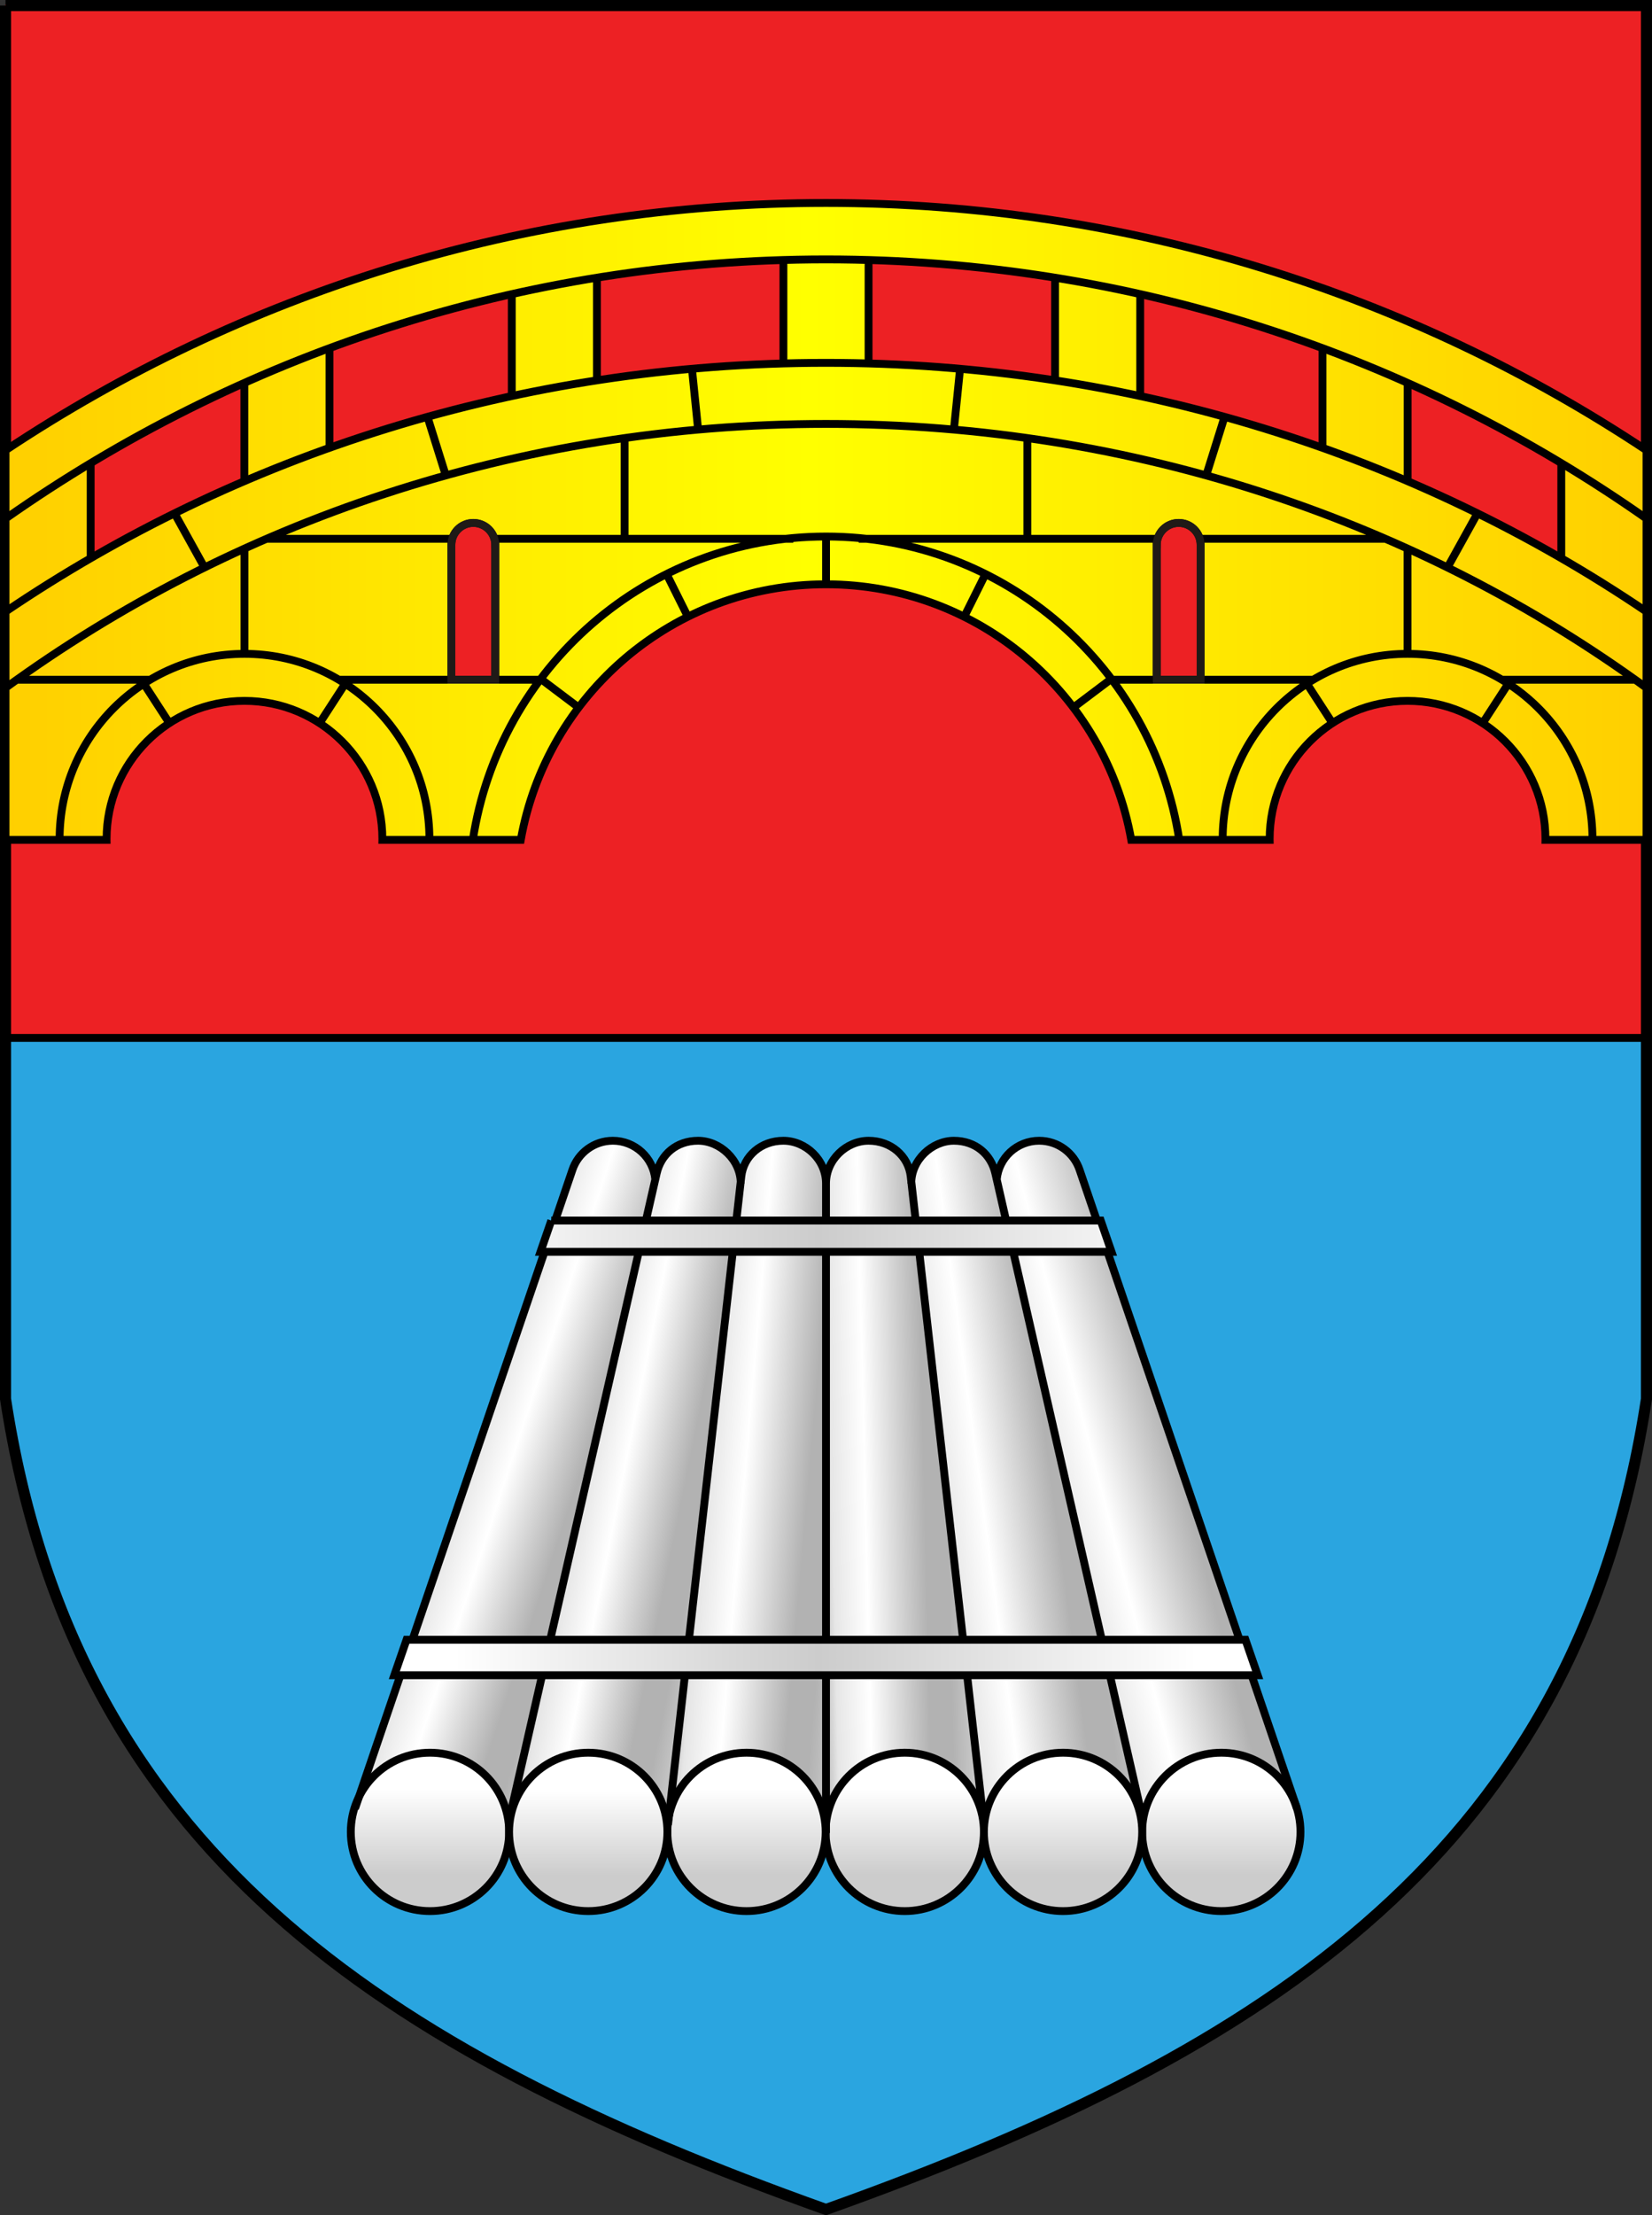
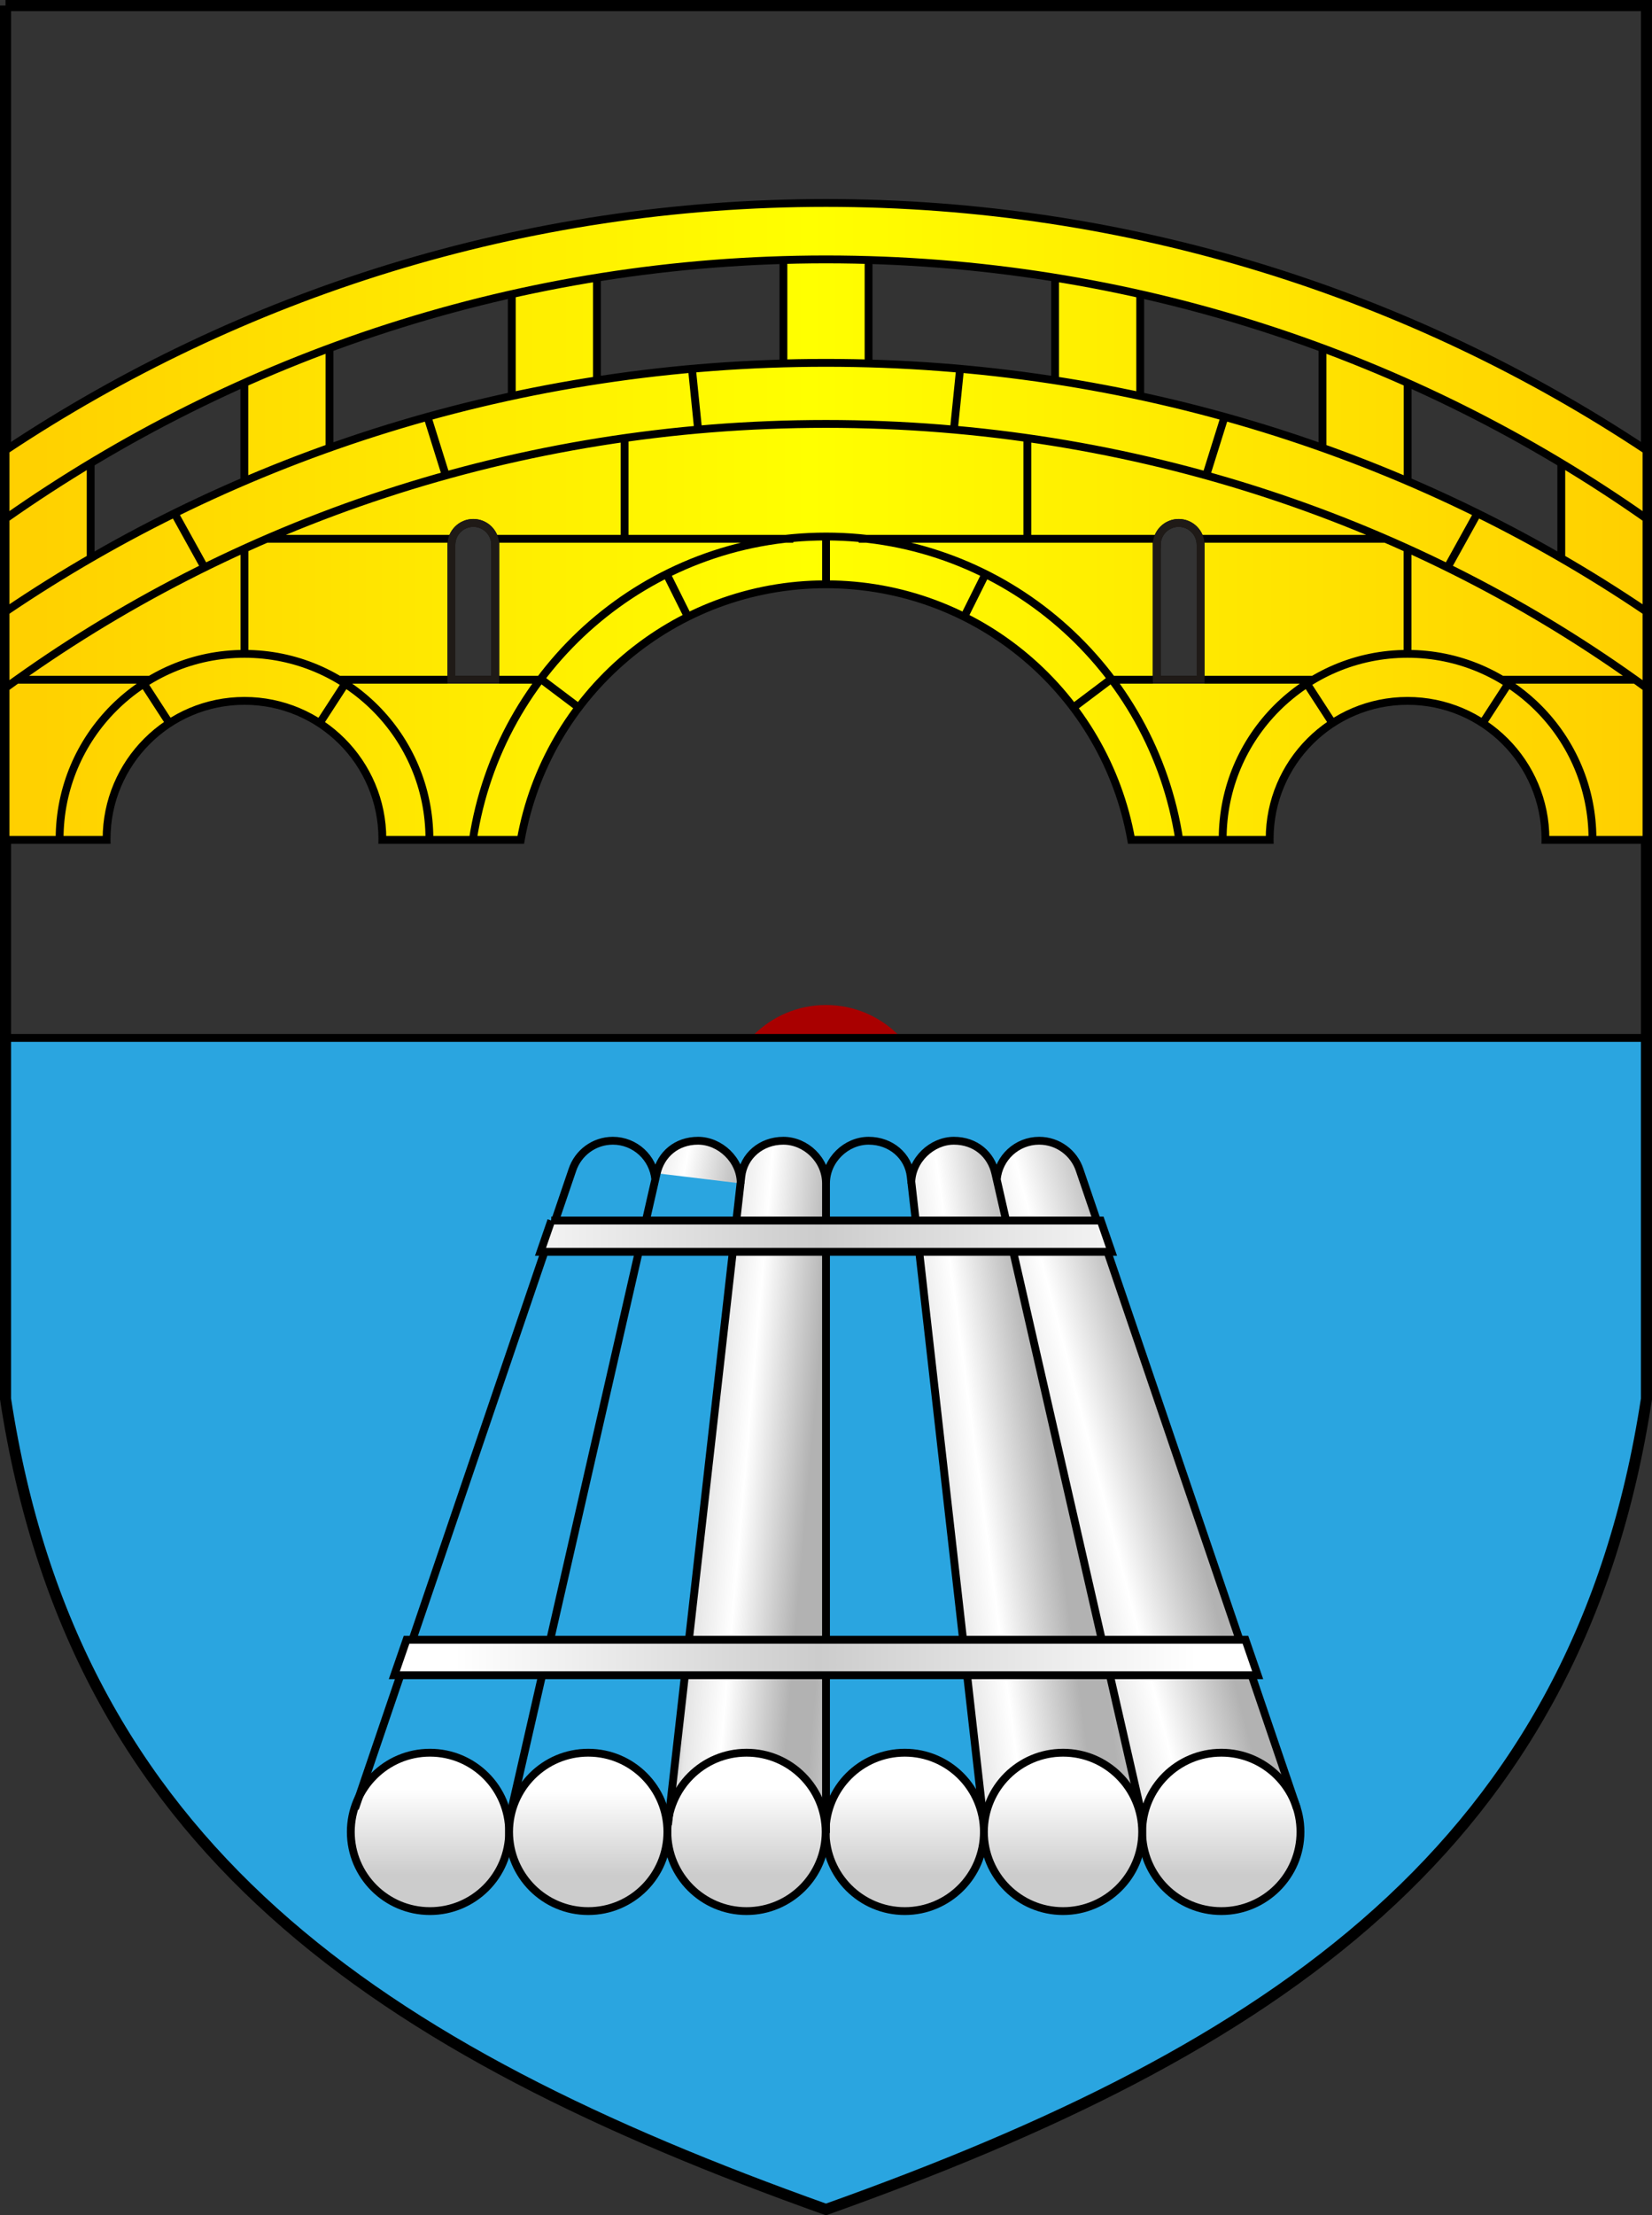
<svg xmlns="http://www.w3.org/2000/svg" xmlns:ns1="http://www.inkscape.org/namespaces/inkscape" xmlns:ns2="http://sodipodi.sourceforge.net/DTD/sodipodi-0.dtd" xmlns:xlink="http://www.w3.org/1999/xlink" xml:space="preserve" width="300" height="402" style="fill-rule:evenodd" viewBox="0 0 84.667 113.453" id="svg2" version="1.1" ns1:version="0.48.1 " ns2:docname="мосты_.svg">
  <rect x="0" y="0" width="84.667" height="113.453" fill="#333333" stroke="none" />
  <ns2:namedview pagecolor="#ffffff" bordercolor="#666666" borderopacity="1" objecttolerance="10" gridtolerance="10" guidetolerance="10" ns1:pageopacity="0" ns1:pageshadow="2" ns1:window-width="1280" ns1:window-height="750" id="namedview73" showgrid="false" fit-margin-top="0" fit-margin-left="0" fit-margin-right="0" fit-margin-bottom="0" ns1:zoom="1.3208958" ns1:cx="109.87577" ns1:cy="200.99994" ns1:window-x="-8" ns1:window-y="-8" ns1:window-maximized="1" ns1:current-layer="svg2" />
  <defs id="defs4">
    <linearGradient id="linearGradient4795" ns1:collect="always">
      <stop id="stop4797" offset="0" style="stop-color:#b2b2b2;stop-opacity:1" />
      <stop style="stop-color:#e6e6e6;stop-opacity:1" offset="0.1" id="stop4809" />
      <stop style="stop-color:#ffffff;stop-opacity:1" offset="0.314" id="stop4799" />
      <stop id="stop4801" offset="0.561" style="stop-color:#cccccc;stop-opacity:1" />
      <stop id="stop4803" offset="0.693" style="stop-color:#b2b2b2;stop-opacity:1" />
      <stop style="stop-color:#b2b2b2;stop-opacity:1" offset="0.836" id="stop4805" />
      <stop id="stop4807" offset="1" style="stop-color:#cccccc;stop-opacity:1" />
    </linearGradient>
    <style type="text/css" id="style6">
   
    .str3 {stroke:black;stroke-width:0.176}
    .str2 {stroke:#1F1A17;stroke-width:0.25}
    .str0 {stroke:black;stroke-width:0.25}
    .str1 {stroke:black;stroke-width:0.353}
    .fil2 {fill:none}
    .fil0 {fill:#00CCFF}
    .fil4 {fill:#CCCCCC}
    .fil6 {fill:#E5E5E5}
    .fil1 {fill:red}
    .fil5 {fill:white}
    .fil3 {fill:url(#id0)}
    .fil8 {fill:url(#id1)}
    .fil7 {fill:url(#id2)}
   
  </style>
    <linearGradient id="id0" gradientUnits="userSpaceOnUse" x1="78.737" y1="129.849" x2="131.098" y2="129.849">
      <stop offset="0" style="stop-color:#FFCF00" id="stop9" />
      <stop offset="0.49" style="stop-color:yellow" id="stop11" />
      <stop offset="1" style="stop-color:#FFCF00" id="stop13" />
    </linearGradient>
    <linearGradient id="id1" gradientUnits="userSpaceOnUse" x1="93.132" y1="159.392" x2="116.491" y2="159.392">
      <stop offset="0" style="stop-color:white" id="stop16" />
      <stop offset="0.49" style="stop-color:#CCCCCC" id="stop18" />
      <stop offset="1" style="stop-color:white" id="stop20" />
    </linearGradient>
    <linearGradient id="id2" gradientUnits="userSpaceOnUse" x1="92.185" y1="173.037" x2="92.185" y2="170.309">
      <stop offset="0" style="stop-color:#CCCCCC" id="stop23" />
      <stop offset="1" style="stop-color:white" id="stop25" />
    </linearGradient>
    <linearGradient ns1:collect="always" xlink:href="#id2" id="linearGradient4690" gradientUnits="userSpaceOnUse" x1="92.185" y1="173.037" x2="92.185" y2="170.309" />
    <linearGradient ns1:collect="always" xlink:href="#id2" id="linearGradient4692" gradientUnits="userSpaceOnUse" x1="92.185" y1="173.037" x2="92.185" y2="170.309" />
    <linearGradient ns1:collect="always" xlink:href="#id2" id="linearGradient4694" gradientUnits="userSpaceOnUse" x1="92.185" y1="173.037" x2="92.185" y2="170.309" />
    <linearGradient ns1:collect="always" xlink:href="#id2" id="linearGradient4696" gradientUnits="userSpaceOnUse" x1="92.185" y1="173.037" x2="92.185" y2="170.309" />
    <linearGradient ns1:collect="always" xlink:href="#id2" id="linearGradient4700" gradientUnits="userSpaceOnUse" x1="92.185" y1="173.037" x2="92.185" y2="170.309" />
    <linearGradient ns1:collect="always" xlink:href="#id1" id="linearGradient4705" gradientUnits="userSpaceOnUse" x1="93.132" y1="159.392" x2="116.491" y2="159.392" gradientTransform="matrix(1.629,0,0,1.606,-128.587,-181.876)" />
    <linearGradient ns1:collect="always" xlink:href="#id0" id="linearGradient4731" gradientUnits="userSpaceOnUse" x1="78.737" y1="129.849" x2="131.098" y2="129.849" gradientTransform="matrix(1.606,0,0,1.606,-126.183,-181.876)" />
    <linearGradient ns1:collect="always" xlink:href="#linearGradient4795" id="linearGradient4743" x1="33.931" y1="90.908" x2="42.581" y2="91.661" gradientUnits="userSpaceOnUse" />
    <linearGradient ns1:collect="always" xlink:href="#linearGradient4795" id="linearGradient4793" gradientUnits="userSpaceOnUse" x1="41.932" y1="87.835" x2="49.93" y2="87.644" />
    <linearGradient ns1:collect="always" xlink:href="#linearGradient4795" id="linearGradient4830" x1="26.483" y1="88.361" x2="34.77" y2="90.031" gradientUnits="userSpaceOnUse" />
    <linearGradient ns1:collect="always" xlink:href="#linearGradient4795" id="linearGradient4838" x1="18.339" y1="88.881" x2="27.259" y2="91.802" gradientUnits="userSpaceOnUse" />
    <linearGradient ns1:collect="always" xlink:href="#id2" id="linearGradient4846" x1="97.092" y1="173.066" x2="97.092" y2="170.384" gradientUnits="userSpaceOnUse" />
    <linearGradient ns1:collect="always" xlink:href="#linearGradient4795" id="linearGradient4854" x1="49.01" y1="90.902" x2="58.55" y2="89.617" gradientUnits="userSpaceOnUse" />
    <linearGradient ns1:collect="always" xlink:href="#linearGradient4795" id="linearGradient4862" x1="56.51" y1="90.691" x2="67.036" y2="87.939" gradientUnits="userSpaceOnUse" />
    <style id="style4913" type="text/css">
   
    .str0 {stroke:#FF6600;stroke-width:0.706}
    .fil1 {fill:none}
    .fil0 {fill:#A90000}
   
  </style>
    <style type="text/css" id="style5324">
   
    .str0 {stroke:#FF6600;stroke-width:0.706}
    .fil1 {fill:none}
    .fil0 {fill:#A90000}
   
  </style>
    <style type="text/css" id="style4913-5">
   
    .str0 {stroke:#FF6600;stroke-width:0.706}
    .fil1 {fill:none}
    .fil0 {fill:#A90000}
   
  </style>
    <style id="style6-4" type="text/css">
   
    .str3 {stroke:black;stroke-width:0.176}
    .str2 {stroke:#1F1A17;stroke-width:0.25}
    .str0 {stroke:black;stroke-width:0.25}
    .str1 {stroke:black;stroke-width:0.353}
    .fil2 {fill:none}
    .fil0 {fill:#00CCFF}
    .fil4 {fill:#CCCCCC}
    .fil6 {fill:#E5E5E5}
    .fil1 {fill:red}
    .fil5 {fill:white}
    .fil3 {fill:url(#id0)}
    .fil8 {fill:url(#id1)}
    .fil7 {fill:url(#id2)}
   
  </style>
    <linearGradient ns1:collect="always" xlink:href="#linearGradient4795" id="linearGradient3189" gradientUnits="userSpaceOnUse" x1="18.339" y1="88.881" x2="27.259" y2="91.802" />
    <linearGradient ns1:collect="always" xlink:href="#linearGradient4795" id="linearGradient3191" gradientUnits="userSpaceOnUse" x1="26.483" y1="88.361" x2="34.77" y2="90.031" />
    <linearGradient ns1:collect="always" xlink:href="#linearGradient4795" id="linearGradient3193" gradientUnits="userSpaceOnUse" x1="33.931" y1="90.908" x2="42.581" y2="91.661" />
    <linearGradient ns1:collect="always" xlink:href="#linearGradient4795" id="linearGradient3195" gradientUnits="userSpaceOnUse" x1="56.51" y1="90.691" x2="67.036" y2="87.939" />
    <linearGradient ns1:collect="always" xlink:href="#linearGradient4795" id="linearGradient3197" gradientUnits="userSpaceOnUse" x1="49.01" y1="90.902" x2="58.55" y2="89.617" />
    <linearGradient ns1:collect="always" xlink:href="#linearGradient4795" id="linearGradient3199" gradientUnits="userSpaceOnUse" x1="41.932" y1="87.835" x2="49.93" y2="87.644" />
    <linearGradient ns1:collect="always" xlink:href="#id2" id="linearGradient3201" gradientUnits="userSpaceOnUse" x1="92.185" y1="173.037" x2="92.185" y2="170.309" />
    <linearGradient ns1:collect="always" xlink:href="#id2" id="linearGradient3203" gradientUnits="userSpaceOnUse" x1="92.185" y1="173.037" x2="92.185" y2="170.309" />
    <linearGradient ns1:collect="always" xlink:href="#id2" id="linearGradient3205" gradientUnits="userSpaceOnUse" x1="92.185" y1="173.037" x2="92.185" y2="170.309" />
    <linearGradient ns1:collect="always" xlink:href="#id2" id="linearGradient3207" gradientUnits="userSpaceOnUse" x1="92.185" y1="173.037" x2="92.185" y2="170.309" />
    <linearGradient ns1:collect="always" xlink:href="#id2" id="linearGradient3209" gradientUnits="userSpaceOnUse" x1="97.092" y1="173.066" x2="97.092" y2="170.384" />
    <linearGradient ns1:collect="always" xlink:href="#id2" id="linearGradient3211" gradientUnits="userSpaceOnUse" x1="92.185" y1="173.037" x2="92.185" y2="170.309" />
    <linearGradient ns1:collect="always" xlink:href="#id1" id="linearGradient3213" gradientUnits="userSpaceOnUse" gradientTransform="matrix(1.629,0,0,1.606,-128.587,-181.876)" x1="93.132" y1="159.392" x2="116.491" y2="159.392" />
    <linearGradient ns1:collect="always" xlink:href="#id1" id="linearGradient3216" gradientUnits="userSpaceOnUse" gradientTransform="matrix(1.629,0,0,1.606,-128.416,-181.876)" x1="93.132" y1="159.392" x2="116.491" y2="159.392" />
    <linearGradient ns1:collect="always" xlink:href="#linearGradient4795" id="linearGradient3227" gradientUnits="userSpaceOnUse" x1="41.932" y1="87.835" x2="49.93" y2="87.644" gradientTransform="translate(0.17,0)" />
    <linearGradient ns1:collect="always" xlink:href="#linearGradient4795" id="linearGradient3230" gradientUnits="userSpaceOnUse" x1="49.01" y1="90.902" x2="58.55" y2="89.617" gradientTransform="translate(0.17,0)" />
    <linearGradient ns1:collect="always" xlink:href="#linearGradient4795" id="linearGradient3233" gradientUnits="userSpaceOnUse" x1="56.51" y1="90.691" x2="67.036" y2="87.939" gradientTransform="translate(0.17,0)" />
    <linearGradient ns1:collect="always" xlink:href="#linearGradient4795" id="linearGradient3236" gradientUnits="userSpaceOnUse" x1="33.931" y1="90.908" x2="42.581" y2="91.661" gradientTransform="translate(0.17,0)" />
    <linearGradient ns1:collect="always" xlink:href="#linearGradient4795" id="linearGradient3239" gradientUnits="userSpaceOnUse" x1="26.483" y1="88.361" x2="34.77" y2="90.031" gradientTransform="translate(0.17,0)" />
    <linearGradient ns1:collect="always" xlink:href="#linearGradient4795" id="linearGradient3242" gradientUnits="userSpaceOnUse" x1="18.339" y1="88.881" x2="27.259" y2="91.802" gradientTransform="translate(0.17,0)" />
  </defs>
  <path style="fill:#a90000" ns1:connector-curvature="0" class="fil0" d="m 62.583,54.477 c 0.828,0 1.5,0.672 1.5,1.5 l 0,1.5 c 0,0.828 -0.672,1.5 -1.5,1.5 l -1.5,0 0,-4.5 1.5,0 z m 0,6 c 1.657,0 3,-1.343 3,-3 l 0,-1.5 c 0,-1.657 -1.343,-3 -3,-3 l -3,0 0,7.5 3,0 z m -6,-7.5 1.5,0 0,7.5 -1.5,0 0,-7.5 z m -3,0 1.5,0 0,7.5 -1.5,0 -3,-4.709 0,4.709 -1.5,0 0,-7.5 1.5,0 3,4.709 0,-4.709 z m -22.5,1e-4 4.5,0 0,1.5 -3,0 0,1.5 3,0 0,1.5 -3,0 0,1.5 3,0 0,1.5 -4.5,0 0,-7.5 z m -6,-2e-4 1.5,0 0,6 3,0 0,1.5 -4.5,0 0,-7.5 z m 15.75,6 1.5,0 c 1.242,0 2.25,-1.008 2.25,-2.25 0,-1.242 -1.026,-2.246 -2.25,-2.25 l -1.5,0 0,1.5 1.5,0 c 0.414,0 0.75,0.336 0.75,0.75 0,0.414 -0.336,0.75 -0.75,0.75 l -1.5,0 0,1.5 z m 1.5,-7.5 c 2.899,0 5.25,2.351 5.25,5.25 0,2.899 -2.351,5.25 -5.25,5.25 -2.899,0 -5.25,-2.351 -5.25,-5.25 0,-2.899 2.351,-5.25 5.25,-5.25 z m 0,1.5 c 2.071,0 3.75,1.679 3.75,3.75 0,2.071 -1.679,3.75 -3.75,3.75 -2.071,0 -3.75,-1.679 -3.75,-3.75 0,-2.071 1.679,-3.75 3.75,-3.75 z" id="path4917" />
  <path style="fill:#2aa5e0;fill-opacity:1" ns1:connector-curvature="0" id="path29" d="m 0.283,53.162 0,18.487 C 3.788,94.604 19.359,104.979 42.333,113.17 65.308,104.979 80.879,94.604 84.383,71.649 l 0,-18.487 -84.1,0 z" class="fil0" />
-   <polygon style="fill:#ed2124;fill-opacity:1" id="polygon31" points="78.737,146.314 78.737,146.319 131.098,146.319 131.098,146.225 131.098,113.4 78.737,113.4 " class="fil1" transform="matrix(1.606,0,0,1.606,-126.183,-181.876)" />
  <line style="fill:none;stroke:#000000;stroke-width:0.402" id="line33" y2="53.162" x2="0.283" y1="53.162" x1="84.384" class="fil2 str0" />
  <path style="fill:none;stroke:#000000;stroke-width:0.567" ns1:connector-curvature="0" id="path35" d="m 0.283,0.283 0,71.365 C 3.788,94.604 19.359,104.979 42.333,113.17 65.308,104.979 80.879,94.604 84.383,71.649 l 0,-71.365 -84.1,0 z" class="fil2 str1" />
  <g id="g4888">
    <path class="fil3" d="m 84.384,43.018 -5.178,0 6.42e-4,-0.052 c 0,-3.903 -3.165,-7.068 -7.067,-7.068 -3.903,0 -7.067,3.165 -7.067,7.068 l 6.43e-4,0.052 -7.094,0 c -1.323,-7.44 -7.826,-13.091 -15.645,-13.091 -7.819,0 -14.32,5.651 -15.644,13.091 l -7.094,0 6.43e-4,-0.052 c 0,-3.903 -3.165,-7.068 -7.067,-7.068 -3.902,0 -7.067,3.165 -7.067,7.068 l 6.425e-4,0.052 -5.179,0 0,-19.957 C 12.333,15.059 26.788,10.394 42.333,10.394 c 15.545,0 30.002,4.665 42.051,12.668 l 0,19.957 z M 80.02,28.589 c -2.526,-1.461 -5.155,-2.78 -7.874,-3.945 l 0,-5.03 c 2.716,1.213 5.345,2.586 7.874,4.108 l 0,4.867 z M 67.782,22.937 c -3.023,-1.074 -6.143,-1.963 -9.344,-2.651 l 0,-5.221 c 3.199,0.718 6.318,1.646 9.344,2.769 l 0,5.103 z M 54.074,19.482 c -3.123,-0.482 -6.314,-0.775 -9.559,-0.866 l 0,-5.297 c 3.244,0.095 6.434,0.401 9.559,0.905 l 0,5.258 z M 40.152,18.616 c -3.244,0.091 -6.435,0.383 -9.557,0.865 l 0,-5.257 c 3.124,-0.504 6.314,-0.81 9.557,-0.905 l 0,5.297 z m -13.921,1.67 c -3.201,0.688 -6.321,1.577 -9.344,2.651 l 0,-5.104 c 3.026,-1.122 6.145,-2.051 9.344,-2.769 l 0,5.222 z m -13.708,4.359 c -2.72,1.165 -5.349,2.484 -7.875,3.945 l 0,-4.867 c 2.53,-1.522 5.159,-2.896 7.875,-4.109 l 0,5.03 z m 46.762,3.266 c 0,-0.621 0.503,-1.124 1.124,-1.124 0.621,0 1.124,0.504 1.124,1.124 l 0,6.907 -2.249,0 0,-6.907 z m -33.901,0 0,6.907 -2.249,0 0,-6.907 c 0,-0.621 0.504,-1.124 1.124,-1.124 0.621,0 1.124,0.504 1.124,1.124 z" id="path37" style="fill:url(#linearGradient4731)" ns1:connector-curvature="0" />
    <path class="fil2 str0" d="m 40.656,27.596 -15.317,0 m -2.159,0 -9.515,0 m 57.339,0 -9.516,0 m -2.159,0 -15.318,0 m 40.372,15.423 -5.178,0 6.42e-4,-0.052 c 0,-3.903 -3.165,-7.068 -7.067,-7.068 -3.903,0 -7.067,3.165 -7.067,7.068 l 6.43e-4,0.052 -7.094,0 C 56.655,35.579 50.153,29.928 42.334,29.928 c -7.819,0 -14.32,5.651 -15.644,13.091 l -7.094,0 6.43e-4,-0.052 c 0,-3.903 -3.165,-7.068 -7.067,-7.068 -3.902,0 -7.067,3.165 -7.067,7.068 l 6.425e-4,0.052 -5.179,0 0,-19.957 C 12.333,15.06 26.788,10.395 42.333,10.395 c 15.545,0 30.002,4.665 42.051,12.668 l 0,19.957 z M 0.284,26.563 C 12.186,18.2 26.686,13.286 42.333,13.286 c 15.648,0 30.149,4.914 42.051,13.277 m -2.769,16.456 6.43e-4,-0.052 c 0,-5.233 -4.244,-9.477 -9.476,-9.477 -5.233,0 -9.476,4.244 -9.476,9.477 l 6.43e-4,0.052 m -38.43,0 c 1.337,-8.796 8.933,-15.538 18.101,-15.538 9.168,0 16.765,6.742 18.102,15.538 m -57.382,0 -6.425e-4,-0.052 c 0,-5.233 4.244,-9.477 9.476,-9.477 5.233,0 9.477,4.244 9.477,9.477 l -6.43e-4,0.052 m 55.295,-8.001 -1.312,2.021 m -9.011,-2.02 1.312,2.021 m -11.332,-2.267 -1.924,1.45 m -4.528,-6.819 -1.075,2.157 m -7.096,-4.079 0,2.409 m -8.171,-0.487 1.075,2.156 m -7.527,3.213 1.924,1.45 m -22.267,-1.205 1.312,2.021 m 9.011,-2.02 -1.312,2.021 M 75.722,26.295 74.185,29.068 M 62.759,21.354 61.818,24.355 m -12.614,-5.461 -0.316,3.114 m -13.424,-3.114 0.316,3.114 m -13.871,-0.654 0.94,3.001 m -13.904,1.94 1.537,2.773 m -10.199,6.163 0,-3.903 C 12.123,23.31 26.643,18.585 42.333,18.585 c 15.691,0 30.211,4.725 42.051,12.743 l 0,3.903 C 72.754,26.758 58.169,21.713 42.333,21.713 c -15.835,0 -30.419,5.046 -42.049,13.518 z m 71.855,-7.136 0,5.394 m -59.61,-5.394 0,5.394 m 40.124,-11.05 0,5.157 m -20.639,-5.158 0,5.158 m 51.798,7.221 -6.834,0 m -9.678,0 -10.343,0 m -29.247,0 -10.343,0 m -9.678,0 -6.836,0 m 79.166,-6.225 0,-4.872 m -12.238,-5.888 0,5.108 m 4.364,1.704 0,-5.031 m -18.071,-5.387 0,5.259 m 4.364,0.801 0,-5.221 m -13.922,-1.747 0,5.298 m -4.364,-1.61e-4 0,-5.298 m -9.557,0.906 0,5.259 m -4.364,0.801 0,-5.221 m -9.344,2.766 0,5.109 m -4.364,1.704 0,-5.032 m -7.875,4.107 0,4.872 m 20.736,-0.682 0,6.907 -2.249,0 0,-6.907 c 0,-0.621 0.504,-1.124 1.124,-1.124 0.621,0 1.124,0.504 1.124,1.124 z m 33.901,0 0,6.907 2.249,0 0,-6.907 c 0,-0.621 -0.504,-1.124 -1.124,-1.124 -0.621,0 -1.124,0.504 -1.124,1.124 z" id="path39" ns1:connector-curvature="0" style="fill:none;stroke:#000000;stroke-width:0.402" />
    <path class="fil2 str2" d="m 25.383,27.911 0,6.907 -2.249,0 0,-6.907 c 0,-0.621 0.504,-1.124 1.124,-1.124 0.621,0 1.124,0.504 1.124,1.124 z m 33.901,0 0,6.907 2.249,0 0,-6.907 c 0,-0.621 -0.504,-1.124 -1.124,-1.124 -0.621,0 -1.124,0.504 -1.124,1.124 z" id="path41" ns1:connector-curvature="0" style="fill:none;stroke:#1f1a17;stroke-width:0.402" />
  </g>
-   <path style="fill:url(#linearGradient3242);fill-opacity:1" ns1:connector-curvature="0" id="path50" d="m 26.131,93.045 7.453,-32.634 c -0.103,-1.11 -1.038,-1.98 -2.175,-1.98 -0.967,0 -1.787,0.629 -2.075,1.5 L 18.196,92.631 l 7.935,0.413 z" class="fil4" />
-   <path style="fill:url(#linearGradient3239);fill-opacity:1" ns1:connector-curvature="0" id="path52" d="m 37.965,60.614 c 0,-1.207 -1.068,-2.185 -2.185,-2.185 -1.117,0 -1.904,0.708 -2.123,1.666 l -7.526,32.949 8.105,0.423 3.728,-32.853 z" class="fil5" />
+   <path style="fill:url(#linearGradient3239);fill-opacity:1" ns1:connector-curvature="0" id="path52" d="m 37.965,60.614 c 0,-1.207 -1.068,-2.185 -2.185,-2.185 -1.117,0 -1.904,0.708 -2.123,1.666 z" class="fil5" />
  <path style="fill:url(#linearGradient3236);fill-opacity:1" ns1:connector-curvature="0" id="path54" d="m 42.334,93.89 3.22e-4,-33.275 c 0,-1.207 -1.039,-2.185 -2.185,-2.185 -1.146,0 -2.038,0.785 -2.156,1.828 l -3.757,33.21 8.097,0.423 z" class="fil6" />
  <path style="fill:url(#linearGradient3233);fill-opacity:1" ns1:connector-curvature="0" id="path56" d="M 58.537,93.045 51.084,60.41 c 0.103,-1.11 1.038,-1.98 2.175,-1.98 0.967,0 1.787,0.629 2.075,1.5 l 11.138,32.701 -7.935,0.413 z" class="fil4" />
  <path style="fill:url(#linearGradient3230);fill-opacity:1" ns1:connector-curvature="0" id="path58" d="m 46.703,60.614 c 0,-1.207 1.068,-2.185 2.185,-2.185 1.117,0 1.904,0.708 2.123,1.666 l 7.526,32.949 -8.105,0.423 -3.728,-32.853 z" class="fil5" />
-   <path style="fill:url(#linearGradient3227);fill-opacity:1" ns1:connector-curvature="0" id="path60" d="m 42.334,93.89 -3.21e-4,-33.275 c 0,-1.207 1.039,-2.185 2.185,-2.185 1.146,0 2.038,0.785 2.156,1.828 l 3.757,33.21 -8.097,0.423 z" class="fil6" />
  <g id="_203939280" transform="matrix(1.606,0,0,1.606,-126.013,-181.876)">
    <circle d="m 94.71,171.673 c 0,1.395 -1.131,2.526 -2.526,2.526 -1.395,0 -2.526,-1.131 -2.526,-2.526 0,-1.395 1.131,-2.526 2.526,-2.526 1.395,0 2.526,1.131 2.526,2.526 z" ns2:ry="2.5255001" ns2:rx="2.5255001" ns2:cy="171.673" ns2:cx="92.184898" style="fill:url(#linearGradient3201);stroke:#000000;stroke-width:0.25" r="2.526" cy="171.673" cx="92.185" class="fil7 str0" id="_203940360" />
    <circle d="m 119.965,171.673 c 0,1.395 -1.131,2.526 -2.526,2.526 -1.395,0 -2.526,-1.131 -2.526,-2.526 0,-1.395 1.131,-2.526 2.526,-2.526 1.395,0 2.526,1.131 2.526,2.526 z" ns2:ry="2.5255001" ns2:rx="2.5255001" ns2:cy="171.673" ns2:cx="117.439" style="fill:url(#linearGradient3203);stroke:#000000;stroke-width:0.25" r="2.526" cy="171.673" cx="117.439" class="fil7 str0" id="_203937792" />
    <circle d="m 109.862,171.673 c 0,1.395 -1.131,2.526 -2.526,2.526 -1.395,0 -2.526,-1.131 -2.526,-2.526 0,-1.395 1.131,-2.526 2.526,-2.526 1.395,0 2.526,1.131 2.526,2.526 z" ns2:ry="2.5255001" ns2:rx="2.5255001" ns2:cy="171.673" ns2:cx="107.337" style="fill:url(#linearGradient3205);stroke:#000000;stroke-width:0.25" r="2.526" cy="171.673" cx="107.337" class="fil7 str0" id="_203937744" />
    <circle d="m 104.812,171.673 c 0,1.395 -1.131,2.526 -2.526,2.526 -1.395,0 -2.525,-1.131 -2.525,-2.526 0,-1.395 1.131,-2.526 2.525,-2.526 1.395,0 2.526,1.131 2.526,2.526 z" ns2:ry="2.5255001" ns2:rx="2.5255001" ns2:cy="171.673" ns2:cx="102.287" style="fill:url(#linearGradient3207);stroke:#000000;stroke-width:0.25" r="2.526" cy="171.673" cx="102.287" class="fil7 str0" id="_203939064" />
    <circle d="m 99.761,171.673 c 0,1.395 -1.131,2.526 -2.526,2.526 -1.395,0 -2.526,-1.131 -2.526,-2.526 0,-1.395 1.131,-2.526 2.526,-2.526 1.395,0 2.526,1.131 2.526,2.526 z" ns2:ry="2.5255001" ns2:rx="2.5255001" ns2:cy="171.673" ns2:cx="97.235802" style="fill:url(#linearGradient3209);fill-opacity:1;stroke:#000000;stroke-width:0.25" r="2.526" cy="171.673" cx="97.236" class="fil7 str0" id="_203939184" />
    <circle d="m 114.913,171.673 c 0,1.395 -1.131,2.526 -2.526,2.526 -1.395,0 -2.526,-1.131 -2.526,-2.526 0,-1.395 1.131,-2.526 2.526,-2.526 1.395,0 2.526,1.131 2.526,2.526 z" ns2:ry="2.5255001" ns2:rx="2.5255001" ns2:cy="171.673" ns2:cx="112.388" style="fill:url(#linearGradient3211);stroke:#000000;stroke-width:0.25" r="2.526" cy="171.673" cx="112.388" class="fil7 str0" id="_203939256" />
  </g>
  <path style="fill:none;stroke:#000000;stroke-width:0.402" ns1:connector-curvature="0" id="path69" d="M 18.196,92.63 29.334,59.929 c 0.288,-0.871 1.107,-1.5 2.075,-1.5 1.137,0 2.072,0.87 2.175,1.98 m 8.75,0.205 0,33.275 M 37.964,60.614 c 0,-1.207 -1.068,-2.185 -2.185,-2.185 -1.117,0 -1.904,0.708 -2.123,1.666 L 26.131,93.044 M 42.334,60.614 c 0,-1.207 -1.039,-2.185 -2.185,-2.185 -1.146,0 -2.038,0.785 -2.156,1.828 l -3.757,33.21 M 66.471,92.63 55.334,59.929 c -0.288,-0.871 -1.107,-1.5 -2.075,-1.5 -1.137,0 -2.072,0.87 -2.175,1.98 m -4.381,0.205 c 0,-1.207 1.068,-2.185 2.185,-2.185 1.117,0 1.904,0.708 2.123,1.666 l 7.526,32.949 M 42.334,60.614 c 0,-1.207 1.039,-2.185 2.185,-2.185 1.146,0 2.038,0.785 2.156,1.828 l 3.757,33.21" class="fil2 str0" />
  <path ns1:connector-curvature="0" style="fill:url(#linearGradient3216);stroke:#000000;stroke-width:0.404" id="path71" d="m 20.837,83.988 42.993,0 0.628,1.818 -44.249,0 0.628,-1.818 z m 7.417,-21.471 28.159,0 0.554,1.603 -29.266,0 0.554,-1.603 z" class="fil8 str0" />
</svg>